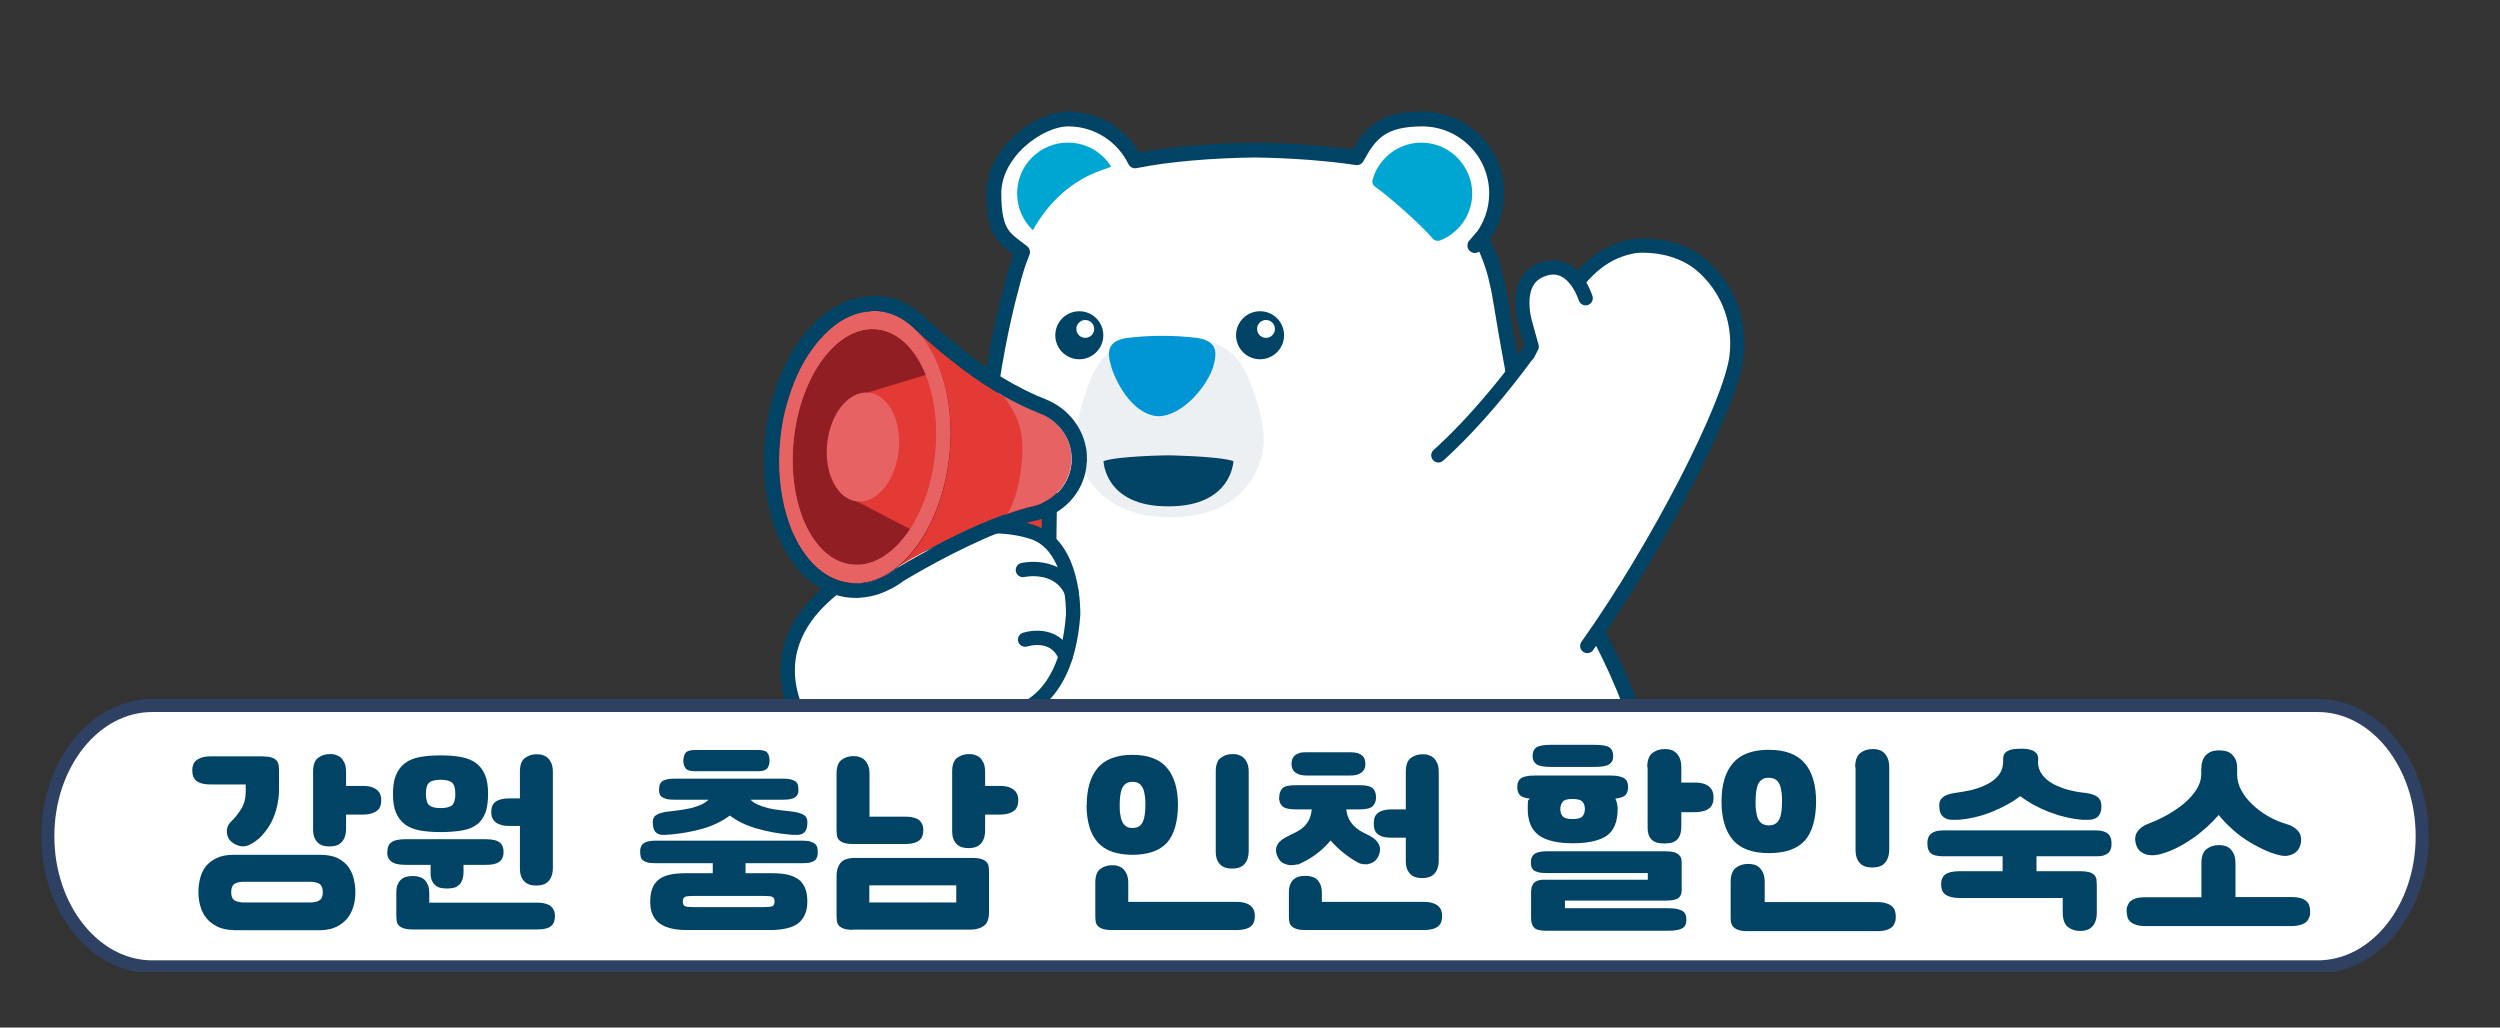
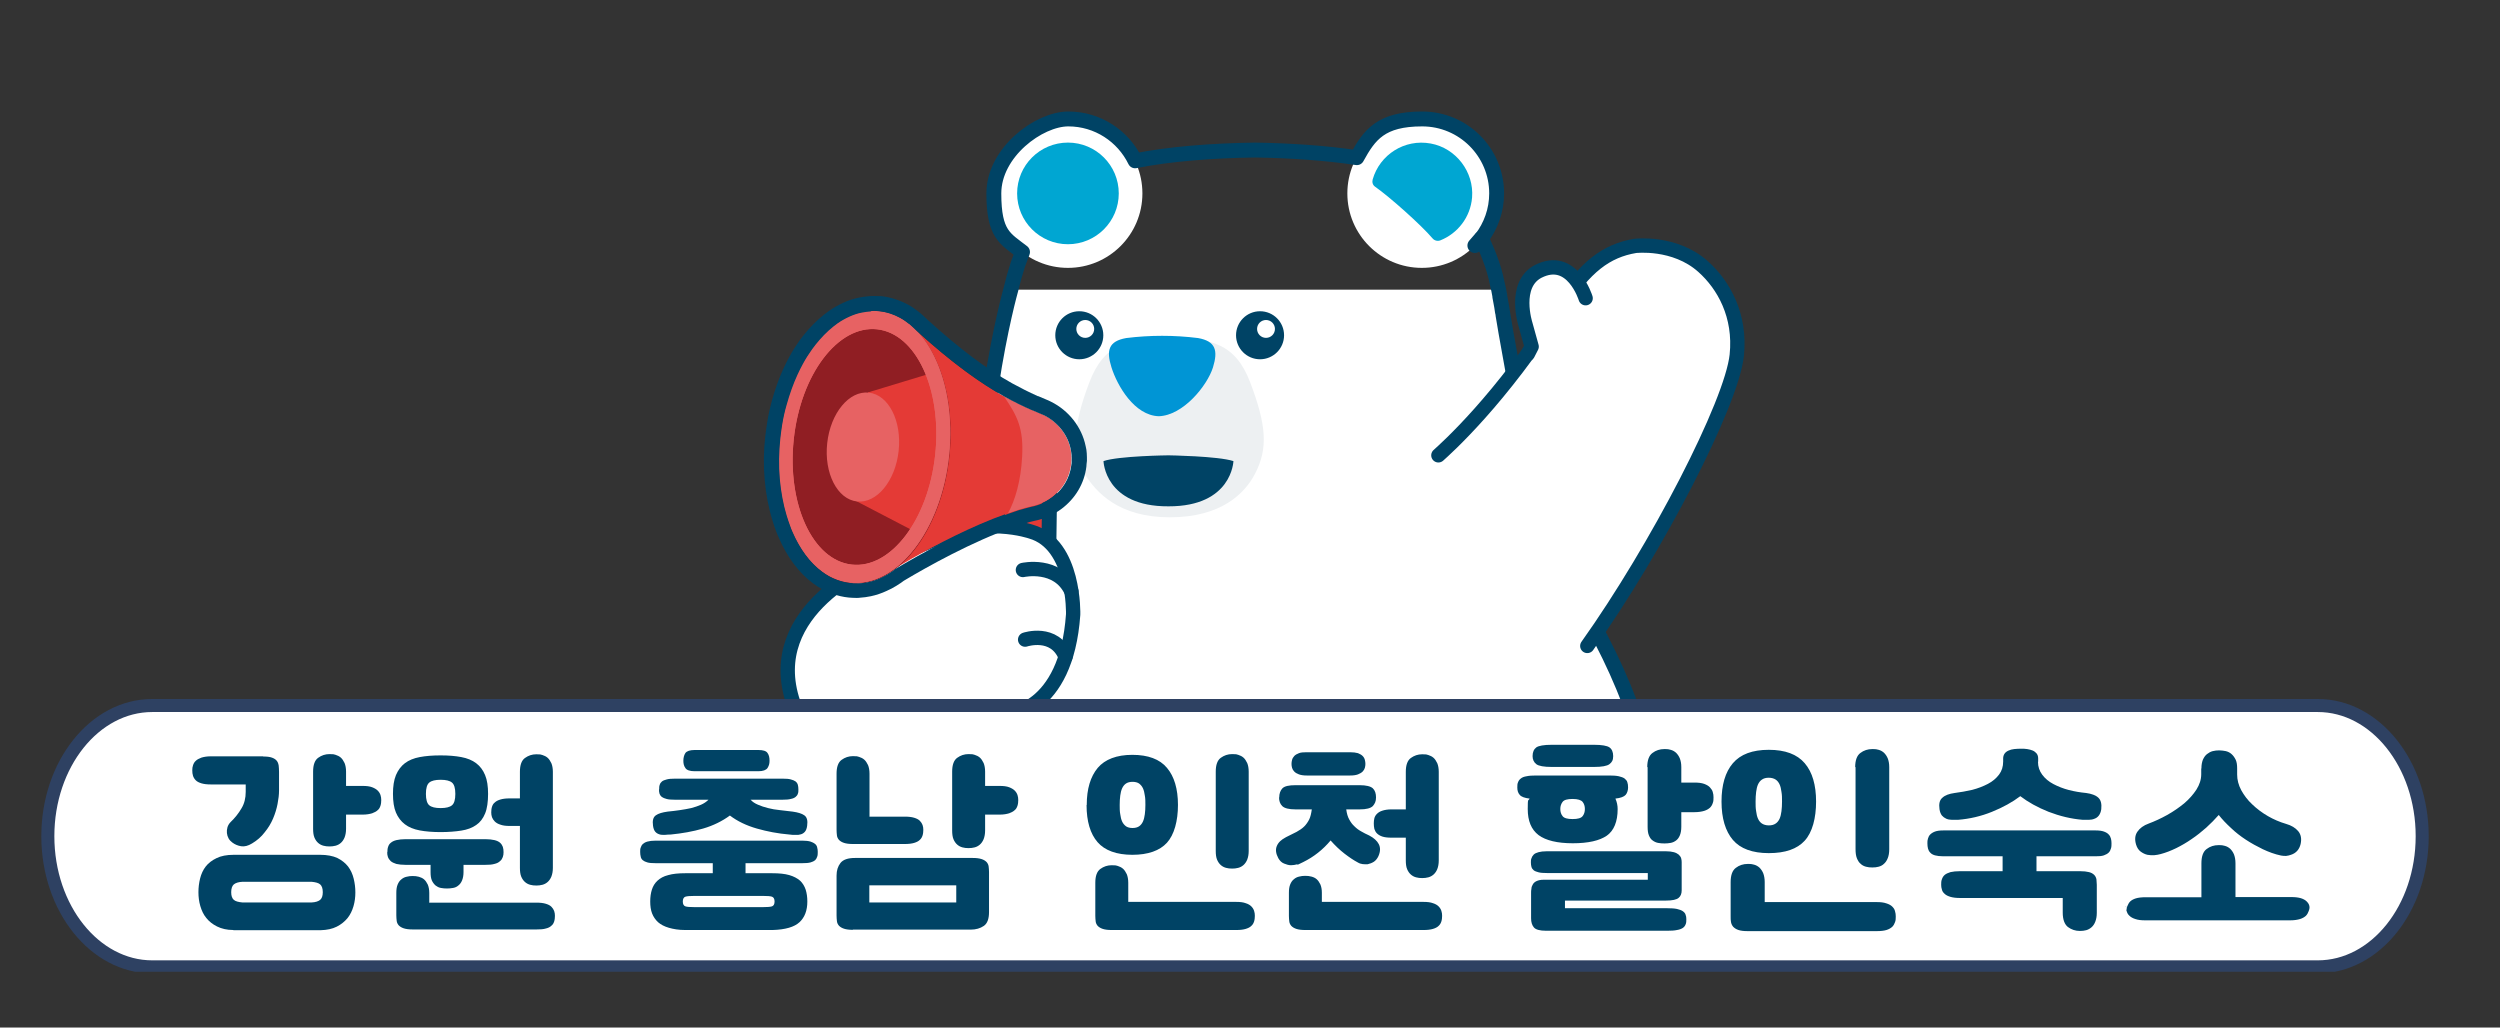
<svg xmlns="http://www.w3.org/2000/svg" data-name=" 레이어 1" height="552" id="_레이어_1" style="" version="1.1" viewBox="0 0 1343 552" width="1343">
  <rect x="0" y="0" width="1343" height="552" fill="#333333" stroke="none" />
  <defs>
    <style>
      .cls-1 {
        fill: #e43a36;
      }

      .cls-1, .cls-2, .cls-3, .cls-4, .cls-5, .cls-6, .cls-7, .cls-8, .cls-9 {
        stroke-width: 0px;
      }

      .cls-2 {
        fill: #00a6d2;
      }

      .cls-3 {
        fill: #e76263;
      }

      .cls-4 {
        fill: #edf0f2;
      }

      .cls-5, .cls-10 {
        fill: none;
      }

      .cls-11 {
        clip-path: url(#clippath-1);
      }

      .cls-12 {
        stroke: #2e4162;
        stroke-miterlimit: 10;
        stroke-width: 7px;
      }

      .cls-12, .cls-13, .cls-14, .cls-7 {
        fill: #fff;
      }

      .cls-13, .cls-14, .cls-10 {
        stroke: #004365;
        stroke-linecap: round;
        stroke-linejoin: round;
      }

      .cls-13, .cls-10 {
        stroke-width: 8px;
      }

      .cls-15 {
        clip-path: url(#clippath);
      }

      .cls-14 {
        stroke-width: 7.7px;
      }

      .cls-6 {
        fill: #901e23;
      }

      .cls-8 {
        fill: #004365;
      }

      .cls-9 {
        fill: #0095d5;
      }
    </style>
    <clipPath id="clippath">
      <rect class="cls-5" height="540" width="1822" x="-808" y="-71" />
    </clipPath>
    <clipPath id="clippath-1">
      <rect class="cls-5" height="492.7" width="1434" x="-101" y="29.3" />
    </clipPath>
  </defs>
  <g class="cls-15">
    <g>
      <circle class="cls-7" cx="573.7" cy="103.9" r="40" />
      <path class="cls-7" d="M804.9,155.6h-262s-25.3,89-13.5,182.6h144.7l152.2-27.1c-4.3-70.1-14.5-113.4-19-142.1-1.4-8.4-2.4-13.4-2.4-13.4Z" />
      <circle class="cls-2" cx="573.7" cy="103.9" r="27.3" />
-       <path class="cls-7" d="M806.6,164.6c-1.5-7.7-2.8-15.4-5.3-22.8-5.6-16.4-14.6-31.9-28.9-42.1-7.1-5-12.7-7.4-23.4-10.8-19-5.3-47.6-7.9-74.9-8.2-27.2.4-55.9,2.9-74.9,8.2-10.7,3.4-16.3,5.8-23.4,10.8-14.3,10.2-23.4,25.7-28.9,42.1-2.5,7.5-4.4,15.1-5.9,22.8l-5.9,27.8h275.6l-4.1-27.8h0Z" />
      <circle class="cls-7" cx="763.8" cy="103.9" r="40" />
      <path class="cls-2" d="M790.8,106.1c1.1-13.7-8.6-26.5-22.2-29-14.1-2.6-27.4,6-31.2,19.3-.4,1.5,0,3,1.3,3.9,7.7,5.4,24.5,20.3,30.9,27.8,1,1.2,2.8,1.6,4.2,1,9.2-3.7,16.1-12.3,17-23Z" />
      <line class="cls-10" x1="795.6" x2="792.3" y1="128.1" y2="131.9" />
      <g>
        <path class="cls-4" d="M671.6,205.4c-8-21.1-21.3-23.7-42.7-23.7h-1c-21.4,0-34.7,2.6-42.7,23.7-8.7,22.9-9.8,37.5-2.6,49.1,6.3,10.1,18.4,23.4,45.8,23.4s40.2-12.6,45.8-23.4c7.1-13.6,6.1-26.2-2.6-49.1Z" />
        <path class="cls-9" d="M643.6,181.6c-6.4-.8-12.9-1.2-19.3-1.2s-12.9.4-19.3,1.2c-9.5,1.7-10.8,6.6-7.9,15.8,3.1,9.8,12.3,25.8,25.4,26.2,13.1-.4,26-16.4,29.1-26.2,2.8-9.1,1.5-14.1-8-15.8Z" />
        <path class="cls-8" d="M627.7,244.6s-26.8.3-34.9,3.1c0,0,.6,24.5,34.9,24.3,34.2.1,34.9-24.3,34.9-24.3-8.2-2.7-34.9-3.1-34.9-3.1h0Z" />
        <g>
          <circle class="cls-8" cx="676.9" cy="180.1" r="12.9" />
          <circle class="cls-7" cx="680.1" cy="176.7" r="4.8" />
        </g>
        <g>
          <circle class="cls-8" cx="579.8" cy="180.1" r="12.9" />
          <circle class="cls-7" cx="583" cy="176.7" r="4.8" />
        </g>
      </g>
      <path class="cls-7" d="M528.1,326.5s-26.4,126.6,37.3,230.2l105.6,33.3,146.2,13.6,15.1-40.3s37.5-33.4,52.8-91.8c4.9-18.8,3.1-39.6,0-58.6-8.1-49-37.2-90.8-61.1-133.4v-.2c0,.1-252.7,2.9-295.7,47.2h-.2,0Z" />
      <g>
        <polygon class="cls-7" points="565.3 556.7 566.7 564.2 565.9 606.8 688.4 606.8 688.4 556.7 565.3 556.7" />
        <path class="cls-7" d="M565.9,598.5s-5.7,5-8.7,13.8c-3.3,9.8-3.3,23.6,10.4,28.6,18.5,7,102.3,7.5,115.4-.9,0,0,8.9-12.4,5.4-41.5h-122.5Z" />
        <path class="cls-13" d="M628.6,645.2c-.6-2-.9-4.1-.9-6.4,0-4.7,1.4-8.9,3.7-12.2" />
        <path class="cls-13" d="M591.5,642.5c-.6-2-.9-4.1-.9-6.4,0-4.7,1.4-8.9,3.7-12.2" />
      </g>
      <g>
        <polygon class="cls-7" points="679.5 560 681.2 567.4 682.4 610 817.2 603.6 822.6 553.2 679.5 560" />
        <path class="cls-7" d="M683.9,606.8s-5.7,5-8.7,13.8c-3.3,9.8-3.3,23.6,10.4,28.6,18.5,7,100.7,7.5,113.8-.9,0,0,15.9-8.7,17.8-44.7l-133.3,3.2h0Z" />
-         <path class="cls-13" d="M734.3,654.4c-.6-2-3.9-10.1,1.9-22.3" />
        <path class="cls-13" d="M697.3,650.8c-.6-2-3.5-11.2,1.9-21.5" />
      </g>
      <path class="cls-10" d="M660,563.3c8.9,2.7,20,2.4,26.7.8l-4.4,42.6s-12.3,6.4-11.9,23.8c0,0-1.9,12.6,15.1,18.5" />
      <path class="cls-10" d="M885,413c-8.1-49-37.2-90.8-61.1-133.4v-.2h0c-4.9-51.9-12.7-86.3-16.5-110.3,0-.6-.2-1.2-.3-1.7l-.4-2.7c-.3-1.8-.7-3.6-1-5.4h0v-.4c-.4-2-.6-3.2-.6-3.2h0c-1-4.7-2-9.3-3.6-13.9-1.6-4.7-3.5-9.2-5.7-13.7,5.1-6.7,8.2-15.1,8.2-24.2,0-22.1-17.9-40-40-40s-28.3,8.4-35.1,20.8c-16.5-2.5-35.9-3.8-54.7-4.1-22.6.3-46.2,2.1-64.4,5.8-6.5-13.3-20.1-22.5-35.9-22.5s-40,17.9-40,40,6,24.2,15.4,31.5c-.8,2.1-1.6,4.2-2.4,6.4-1.5,4.6-2.8,9.2-3.9,13.9h0s-23.2,81.7-14.8,170.9h0s-26.4,126.6,37.3,230.2l1.4,7.5-.7,34.3h-.2s-5.7,5-8.7,13.8c-3.3,9.8-3.3,23.6,10.4,28.6,16.2,6.1,82.4,7.3,107.5,1.9,2.3,2.4,5.6,4.7,10.6,6.4,8,3,27.7,4.8,48.7,5.2h0c27.8.6,57.6-1.3,65.1-6.1,0,0,15.9-8.7,17.8-44.7l15.1-40.3s37.5-33.4,52.8-91.8c4.9-18.9,3-39.6,0-58.6h-.3,0Z" />
      <g>
        <path class="cls-14" d="M772.7,244.6c3.9-3.5,33.5-29.8,65.4-80.2,13.4-21.2,24.9-29.7,40.3-32.3h0s21.2-2.6,36.5,11.1c11.1,9.9,20.3,26.3,18.1,47.6-2.7,25.8-43,103.8-80.3,156.2" />
        <polygon class="cls-7" points="846.5 167.2 832.6 164.4 823 172.6 823.8 195 848.8 187.4 846.5 167.2" />
        <path class="cls-14" d="M851.8,160.2s-7.2-23.7-25.5-14.4c-13.7,7.2-6.8,28.5-6.8,28.5l3.3,11.9-2,3.9" />
      </g>
      <g>
        <g>
          <path class="cls-1" d="M548.5,368.3h0c-7.7-.1-13.8-6.4-13.7-14.1l1.3-93.5,27.8.4-1.3,93.5c0,7.7-6.4,13.8-14.1,13.7Z" />
          <path class="cls-10" d="M548.5,368.3h0c-7.7-.1-13.8-6.4-13.7-14.1l1.3-93.5,27.8.4-1.3,93.5c0,7.7-6.4,13.8-14.1,13.7Z" />
        </g>
        <g>
          <path class="cls-14" d="M576.5,330.1s1.1-37.7-22.6-44.5c0,0-26.1-9.1-53.1,4.8l-30.3,12.2s-61.5,24.3-44.3,75c0,0,18.5,47.6,76.7,29.6l37.8-23.4s32.1-.9,35.8-53.7Z" />
          <path class="cls-14" d="M549.5,306.2s18.6-4.2,26,11.4" />
          <path class="cls-14" d="M550.7,343.6s15.8-5.3,21.7,9.2" />
        </g>
        <g>
          <path class="cls-1" d="M488.3,174l-15.3,136.1s46.4-29.7,80.6-38c11.2-2.1,20.2-11,21.6-22.3,0-.8.2-1.6.2-2.5.5-11-6.5-21-16.7-25.2-17.2-7-37-17.2-70.4-48.1h0Z" />
          <path class="cls-3" d="M575.5,247.4c.5-11-6.5-21-16.7-25.2-6-2.5-12.4-5.3-19.5-9.3,7.3,10.6,10.6,17.3,9.8,32.3-.7,13.4-3.8,23.6-7.6,30.5,4.1-1.4,8.2-2.7,12.1-3.6,11.2-2.1,20.2-11,21.6-22.3.2-.8.3-1.6.3-2.4h0Z" />
          <ellipse class="cls-6" cx="464.7" cy="240.5" rx="73.4" ry="45.6" transform="translate(175.4 676.5) rotate(-83.8)" />
          <path class="cls-1" d="M466.3,210.8l34.6-10.5s17.7,45.2-9.2,85.4l-31.7-16.5,6.3-58.4h0Z" />
          <path class="cls-3" d="M472.3,167.2c-25.1-2.7-48.9,27.8-53.2,68-4.3,40.3,12.4,75.1,37.5,77.8s48.9-27.8,53.2-68c4.3-40.3-12.4-75.1-37.5-77.8ZM457.6,303.3c-21-2.3-34.9-32.4-31.2-67.3,3.7-34.9,23.8-61.4,44.8-59.1,21,2.3,34.9,32.4,31.2,67.3s-23.8,61.4-44.8,59.1Z" />
          <path class="cls-3" d="M472.3,167.2c-25.1-2.7-48.9,27.8-53.2,68-4.3,40.3,12.4,75.1,37.5,77.8s48.9-27.8,53.2-68c4.3-40.3-12.4-75.1-37.5-77.8ZM457.6,303.3c-21-2.3-34.9-32.4-31.2-67.3,3.7-34.9,23.8-61.4,44.8-59.1,21,2.3,34.9,32.4,31.2,67.3s-23.8,61.4-44.8,59.1Z" />
          <ellipse class="cls-3" cx="463.6" cy="240.2" rx="29.4" ry="19.3" transform="translate(174.7 675.1) rotate(-83.8)" />
          <path class="cls-8" d="M469.2,167c1,0,2.1.1,3.1.2,3.9.4,7.6,1.6,11.1,3.5,1.7.9,3.3,2,4.9,3.3h.1c1.4,1.2,2.7,2.4,4,3.7,19.8,17.9,34.6,28.3,47.1,35.3,5.2,2.9,9.9,5.2,14.5,7.2.3.1.5.2.8.3,1.4.6,2.8,1.2,4.2,1.8.6.3,1.3.5,1.9.8,7.3,3.7,12.7,10.4,14.3,18.3.4,2,.6,4,.5,6.1,0,.8,0,1.6-.2,2.5-.9,7.1-4.8,13.2-10.3,17.3-3.3,2.5-7.2,4.2-11.4,5-1.9.5-3.9,1-5.8,1.6h-.2c-2,.7-4,1.4-6.1,2.1-23.1,8-48.4,22.3-60.8,29.7-.5.4-1.1.8-1.6,1.2-1.4,1-2.8,1.9-4.3,2.6-.6.3-1.2.6-1.8.9h0c-2.3,1.1-4.7,1.9-7.2,2.4-1.5.3-3.1.5-4.6.6h-1.6c-1,0-2.1-.1-3.1-.2-2.3-.3-4.6-.8-6.8-1.6-1.5-.5-2.9-1.2-4.3-1.9-1.4-.8-2.7-1.6-4-2.6-6.5-4.8-11.9-12.2-15.9-21.4-.4-.9-.8-1.8-1.1-2.8-.7-1.9-1.4-3.9-2-5.9-.9-3-1.7-6.2-2.3-9.5-.6-3.3-1.1-6.7-1.4-10.2-.6-7-.5-14.4.3-21.9.3-2.5.6-5,1-7.4.6-3.7,1.4-7.2,2.4-10.6,1.6-5.7,3.5-11.1,5.8-16.1.9-2,1.9-3.9,2.9-5.8,1.5-2.8,3.2-5.4,4.9-7.8.6-.8,1.2-1.6,1.8-2.4,3-3.8,6.3-7.2,9.7-9.9.7-.5,1.4-1.1,2.1-1.6,2.1-1.5,4.3-2.7,6.5-3.7s4.5-1.8,6.8-2.2c1.5-.3,3.1-.5,4.6-.6.4-.3,1-.3,1.5-.3M469.2,159c-.7,0-1.3,0-2,.1-2,.1-3.9.4-5.9.8-2.8.6-5.7,1.5-8.4,2.8-2.6,1.2-5.3,2.7-7.8,4.5-.8.6-1.6,1.2-2.4,1.8-3.9,3.1-7.7,6.9-11.1,11.2-.7.9-1.3,1.7-2,2.6-1.9,2.7-3.8,5.6-5.4,8.6-1.1,2-2.2,4.1-3.2,6.3-2.5,5.4-4.6,11.3-6.3,17.4-1,3.7-1.9,7.5-2.5,11.4-.4,2.6-.8,5.3-1.1,7.9-.9,7.9-1,15.8-.3,23.4.3,3.7.8,7.4,1.5,11,.7,3.5,1.5,7,2.5,10.3.7,2.2,1.4,4.4,2.2,6.5.4,1,.8,2.1,1.3,3.1,4.5,10.5,10.9,19.1,18.5,24.7,1.6,1.2,3.3,2.3,5,3.2,1.7,1,3.6,1.8,5.4,2.4,2.8,1,5.7,1.7,8.7,2,1.3.1,2.6.2,4,.2s1.3,0,2-.1c2-.1,3.9-.4,5.9-.8,2.9-.6,5.8-1.6,8.6-2.9.2-.1.4-.2.6-.3.6-.3,1.2-.6,1.9-.9,1.7-.9,3.5-2,5.1-3.1.5-.4,1-.7,1.5-1.1,12.7-7.6,36.9-21.1,58.9-28.8,2-.7,3.9-1.3,5.8-1.9h.2c1.9-.7,3.6-1.1,5.3-1.5,5.2-1,10.2-3.2,14.5-6.4,7.5-5.6,12.3-13.7,13.4-22.7,0-1,.2-2.1.3-3.1,0-2.7,0-5.4-.7-8-2.1-10.2-9.1-19.1-18.6-23.8-.8-.4-1.6-.8-2.4-1.1-1.3-.5-2.6-1.1-4-1.7l-.5-.2h-.2c-4.9-2.2-9.4-4.5-13.8-6.9-13.8-7.7-28.2-18.5-45.4-34.1-1.4-1.4-2.9-2.8-4.4-4-.2-.1-.3-.3-.5-.4-1.9-1.5-3.8-2.8-5.7-3.8-4.5-2.4-9.2-3.9-14.1-4.5-1.8,0-3.1-.1-4.4-.1h0Z" />
        </g>
      </g>
    </g>
  </g>
  <g class="cls-11">
    <path class="cls-12" d="M1245.1,519.4H81.8c-30.9,0-56.1-31.4-56.1-70.2h0c0-38.7,25.1-70.2,56.1-70.2h1163.3c30.9,0,56.1,31.4,56.1,70.2h0c0,38.9-25.2,70.2-56.1,70.2h0Z" />
  </g>
  <path class="cls-8" d="M815.1,423.1c0-1.1,0-2.1.4-2.9.3-.8.8-1.5,1.5-2,.7-.6,1.8-1,3.1-1.2,1.3-.3,3.1-.4,5.2-.4h39.1c2.1,0,3.8.1,5.2.4,1.3.3,2.4.7,3.1,1.2.7.6,1.3,1.2,1.5,2,.3.8.4,1.7.4,2.9s-.4,2.9-1.3,3.9c-.9,1-2.7,1.7-5.5,2,.8,1.8,1.2,3.7,1.2,5.6,0,6.8-2,11.6-5.8,14.3-3.9,2.7-10,4.1-18.3,4.1s-14.5-1.5-18.4-4.4c-3.9-3-5.8-7.6-5.8-14s.3-4,1-5.6c-2.7-.3-4.5-1-5.3-2-.9-1-1.3-2.3-1.3-3.9h0ZM840.7,483.7v4.2h55c2.1,0,3.8.1,5.2.4,1.3.3,2.4.7,3.1,1.2.7.5,1.3,1.1,1.5,1.9.3.7.4,1.5.4,2.4s0,2-.4,2.8c-.3.8-.8,1.4-1.5,1.9-.8.5-1.8.9-3.1,1.1-1.3.3-3.1.4-5.2.4h-65.2c-3.3,0-5.5-.6-6.5-1.8-1-1.2-1.5-2.8-1.5-4.9v-13.6c0-.7,0-1.5.2-2.4,0-.8.4-1.6.8-2.3.4-.7,1.1-1.3,2-1.7.9-.4,2.1-.7,3.7-.7h56v-3.6h-54.2c-1.9,0-3.4-.1-4.5-.4s-2-.6-2.6-1.1-1-1.1-1.2-1.8c-.2-.7-.3-1.5-.3-2.4s0-1.5.3-2.2c.2-.7.6-1.4,1.2-2,.6-.6,1.5-1,2.6-1.3s2.6-.5,4.5-.5h63.8c1.8,0,3.3.2,4.4.5,1.1.3,2,.8,2.6,1.3.6.6,1.1,1.2,1.3,1.9.2.7.3,1.4.3,2.1v15.2c0,1.7-.5,3.1-1.6,4-1.1,1-3.4,1.5-7,1.5h-54.1ZM823.3,406.2c0-2.2.7-3.7,2-4.7,1.3-.9,4.1-1.4,8.3-1.4h22.7c4.2,0,7,.5,8.3,1.4s2,2.5,2,4.7-.7,3.3-2,4.3-4.1,1.5-8.3,1.5h-22.7c-4.2,0-7-.5-8.3-1.5s-2-2.5-2-4.3ZM838.2,434.6c0,1.5.4,2.8,1.2,3.8.8,1.1,2.6,1.6,5.4,1.6s4.6-.5,5.4-1.6c.8-1,1.2-2.3,1.2-3.8s-.4-2.8-1.2-3.8-2.6-1.6-5.4-1.6-4.6.5-5.4,1.6c-.8,1.1-1.2,2.3-1.2,3.8ZM884.9,412.2c0-3.7.9-6.3,2.8-7.7,1.8-1.4,4-2.1,6.4-2.1s2.3.2,3.4.4c1.1.3,2,.8,2.9,1.6.8.8,1.5,1.8,2,3,.5,1.3.8,2.8.8,4.7v8.3h7.1c2.1,0,3.8.2,5.2.7,1.3.5,2.4,1.1,3.1,1.9.7.8,1.3,1.6,1.5,2.5.3.9.4,1.9.4,2.8s0,2.2-.4,3.1c-.3,1-.8,1.8-1.5,2.5-.8.7-1.8,1.3-3.1,1.7-1.3.4-3.1.7-5.2.7h-7.1v7.8c0,2-.3,3.5-.8,4.7s-1.2,2.1-2,2.7-1.8,1.1-2.9,1.3c-1.1.2-2.2.3-3.4.3s-2.3-.1-3.4-.3c-1.1-.2-2.1-.7-2.9-1.3-.9-.6-1.5-1.5-2-2.7s-.7-2.7-.7-4.7v-32h-.2Z" />
  <path class="cls-8" d="M924.8,430.6c0-8.9,2-15.8,6.1-20.6,4.1-4.8,10.5-7.2,19.3-7.2s15.2,2.4,19.3,7.2c4.1,4.8,6.1,11.7,6.1,20.6s-2,16.5-6.1,21-10.5,6.7-19.3,6.7-15.3-2.4-19.3-7.1-6.1-11.6-6.1-20.6ZM947.9,484.6h60.3c2.1,0,3.8.2,5.2.7,1.3.4,2.4,1,3.1,1.7.7.7,1.3,1.5,1.5,2.5.3.9.4,1.9.4,2.8s0,2.2-.4,3.1c-.3.9-.8,1.8-1.5,2.5-.8.7-1.8,1.3-3.1,1.7-1.3.4-3.1.6-5.2.6h-69.4c-2.1,0-3.7-.2-4.9-.6s-2.1-1-2.8-1.7c-.6-.7-1-1.5-1.2-2.5-.2-.9-.2-2-.2-3.1v-18.4c0-3.7.9-6.3,2.8-7.7,1.8-1.4,4-2.1,6.4-2.1s2.3.2,3.4.4c1.1.3,2,.8,2.9,1.6.8.8,1.5,1.8,2,3,.5,1.3.8,2.9.8,4.7v10.8h0ZM943.1,430.6c0,1.9,0,3.6.3,5.2.2,1.6.5,2.9,1,4s1.2,2,2.1,2.6c.9.6,2.2,1,3.7,1s2.7-.3,3.7-1c.9-.6,1.6-1.5,2.1-2.6s.8-2.5,1-4c.2-1.6.3-3.3.3-5.2s0-3.6-.3-5.2c-.2-1.6-.5-2.9-1-4s-1.2-2-2.1-2.6c-.9-.6-2.2-1-3.7-1s-2.7.3-3.7,1c-.9.6-1.6,1.5-2.1,2.6s-.8,2.5-1,4c-.2,1.6-.3,3.3-.3,5.2ZM996.6,412.2c0-3.7.9-6.3,2.8-7.7,1.8-1.4,4-2.1,6.4-2.1s2.3.2,3.4.4c1.1.3,2,.8,2.9,1.6.8.8,1.5,1.8,2,3,.5,1.3.8,2.8.8,4.7v44.1c0,2-.3,3.6-.8,4.8-.5,1.3-1.2,2.3-2,3-.8.8-1.8,1.3-2.9,1.6-1.1.3-2.2.4-3.4.4s-2.3-.1-3.4-.4c-1.1-.3-2.1-.8-2.9-1.6-.9-.7-1.5-1.8-2-3-.5-1.3-.7-2.9-.7-4.8v-44.1h-.2Z" />
  <path class="cls-8" d="M1108.2,482.4h-55.2c-2.1,0-3.8-.2-5.2-.6-1.3-.4-2.4-.9-3.1-1.6-.8-.7-1.3-1.4-1.5-2.3-.3-.9-.4-1.7-.4-2.6s0-2.1.4-3c.3-.9.8-1.7,1.5-2.3.7-.6,1.8-1.1,3.1-1.5,1.3-.3,3.1-.5,5.2-.5h22.8v-8h-31.8c-1.9,0-3.4-.2-4.5-.5s-2-.8-2.6-1.5c-.6-.6-1-1.4-1.2-2.2-.2-.8-.3-1.8-.3-2.8s0-1.6.3-2.5c.2-.8.6-1.6,1.2-2.2.6-.6,1.5-1.2,2.6-1.6s2.6-.6,4.5-.6h81.7c1.9,0,3.4.2,4.5.6s2,.9,2.6,1.6c.6.6,1,1.4,1.2,2.2.2.8.3,1.6.3,2.5s0,2-.3,2.8c-.2.8-.6,1.6-1.2,2.2s-1.5,1.1-2.6,1.5-2.6.5-4.5.5h-31.7v8h23.3c2.1,0,3.7.2,4.9.5,1.2.3,2.1.8,2.8,1.5.6.6,1,1.4,1.2,2.3,0,.9.2,1.9.2,3v15.1c0,1.9-.3,3.4-.8,4.7-.5,1.3-1.2,2.3-2,3s-1.8,1.3-2.9,1.6c-1.1.3-2.2.4-3.4.4-2.4,0-4.5-.7-6.4-2.1-1.8-1.4-2.8-4-2.8-7.7v-8h.1ZM1094.8,409.2c0,2.7.8,5,2.3,7s3.5,3.7,6,5,5.2,2.4,8.3,3.2c3.1.8,6.2,1.3,9.3,1.6,2.9.4,5.1,1.2,6.5,2.5s1.9,3.3,1.6,6.2c-.2,1.5-.7,2.6-1.3,3.4-.6.8-1.4,1.4-2.3,1.7-.9.4-1.9.6-3,.6h-3.4c-6.2-.5-12.3-2-18.3-4.3-6-2.4-11-5.2-15.2-8.4-4.2,3.2-9.3,6-15.2,8.4-5.9,2.4-12,3.8-18.2,4.3h-3.4c-1.1,0-2.1-.2-3-.6s-1.7-1-2.3-1.7c-.6-.8-1.1-1.9-1.3-3.4-.4-2.8,0-4.9,1.6-6.2,1.4-1.3,3.6-2.1,6.5-2.5,3.2-.4,6.4-1,9.5-1.7,3.1-.8,5.9-1.9,8.4-3.2,2.5-1.3,4.5-3,6-5s2.2-4.3,2.2-7v-1.7c0-1,.3-1.9.8-2.6s1.2-1.2,2.1-1.6,1.9-.7,3-.8c1.1-.1,2.3-.2,3.5-.2s2.4,0,3.5.2,2.1.4,3,.8,1.6,1,2.1,1.6c.5.7.8,1.5.8,2.6v1.8h0Z" />
-   <path class="cls-8" d="M1142.4,489.9c0-1.1,0-2.2.4-3.1s.8-1.8,1.5-2.5,1.8-1.3,3.1-1.7c1.3-.4,3.1-.6,5.2-.6h30v-18.2c0-3.7.9-6.3,2.8-7.7,1.8-1.4,4-2.1,6.4-2.1s2.3.2,3.4.4c1.1.3,2,.8,2.9,1.6.8.8,1.5,1.8,2,3,.5,1.3.8,2.9.8,4.7v18.2h29.9c2.1,0,3.8.2,5.2.6,1.3.4,2.4,1,3.1,1.7s1.3,1.5,1.5,2.5c.3.9.4,2,.4,3.1s0,1.8-.4,2.8c-.3.9-.8,1.8-1.5,2.5-.8.7-1.8,1.3-3.1,1.7-1.3.4-3.1.7-5.2.7h-78.1c-2.1,0-3.8-.2-5.2-.7-1.3-.4-2.4-1-3.1-1.7-.8-.7-1.3-1.5-1.5-2.5-.3-.9-.4-1.9-.4-2.8h-.1ZM1182.6,412.8c0-1.9.3-3.4.8-4.7.6-1.3,1.3-2.3,2.2-3,.9-.7,1.9-1.3,3.1-1.6,1.2-.3,2.3-.4,3.5-.4s2.4.2,3.5.4c1.2.3,2.2.8,3.1,1.6.9.8,1.6,1.8,2.2,3,.6,1.3.8,2.8.8,4.7v3.3c0,2.8.7,5.6,2.2,8.4,1.5,2.7,3.4,5.3,5.9,7.6,2.5,2.4,5.3,4.5,8.4,6.3s6.4,3.2,9.8,4.2c2.8.8,5,2.1,6.5,3.9s1.9,4.1,1.3,6.9c-.7,2.9-2.4,4.9-5.2,5.8-.8.3-1.7.5-2.6.6-.9,0-1.8,0-2.7-.2-3.4-.7-6.6-1.9-9.8-3.4-3.1-1.5-6.2-3.2-9.1-5.1s-5.6-4-8-6.3c-2.5-2.3-4.7-4.6-6.6-7-2,2.3-4.3,4.6-6.7,6.8-2.5,2.2-5.1,4.3-7.8,6.1-2.7,1.9-5.5,3.5-8.3,4.9-2.9,1.4-5.7,2.5-8.4,3.2-1.1.3-2.2.5-3.4.6-1.2.1-2.5,0-3.7-.2-1.3-.3-2.5-.9-3.6-1.7-1.1-.8-2-2.1-2.5-3.8-.8-2.7-.6-5,.7-6.9,1.3-1.9,3.3-3.4,6.1-4.4,3.2-1.2,6.5-2.7,9.9-4.6s6.4-4,9.1-6.2c2.7-2.3,4.9-4.8,6.6-7.4,1.7-2.7,2.6-5.4,2.6-8.3v-3h0Z" />
+   <path class="cls-8" d="M1142.4,489.9c0-1.1,0-2.2.4-3.1s.8-1.8,1.5-2.5,1.8-1.3,3.1-1.7c1.3-.4,3.1-.6,5.2-.6h30v-18.2c0-3.7.9-6.3,2.8-7.7,1.8-1.4,4-2.1,6.4-2.1s2.3.2,3.4.4c1.1.3,2,.8,2.9,1.6.8.8,1.5,1.8,2,3,.5,1.3.8,2.9.8,4.7v18.2h29.9c2.1,0,3.8.2,5.2.6,1.3.4,2.4,1,3.1,1.7s1.3,1.5,1.5,2.5s0,1.8-.4,2.8c-.3.9-.8,1.8-1.5,2.5-.8.7-1.8,1.3-3.1,1.7-1.3.4-3.1.7-5.2.7h-78.1c-2.1,0-3.8-.2-5.2-.7-1.3-.4-2.4-1-3.1-1.7-.8-.7-1.3-1.5-1.5-2.5-.3-.9-.4-1.9-.4-2.8h-.1ZM1182.6,412.8c0-1.9.3-3.4.8-4.7.6-1.3,1.3-2.3,2.2-3,.9-.7,1.9-1.3,3.1-1.6,1.2-.3,2.3-.4,3.5-.4s2.4.2,3.5.4c1.2.3,2.2.8,3.1,1.6.9.8,1.6,1.8,2.2,3,.6,1.3.8,2.8.8,4.7v3.3c0,2.8.7,5.6,2.2,8.4,1.5,2.7,3.4,5.3,5.9,7.6,2.5,2.4,5.3,4.5,8.4,6.3s6.4,3.2,9.8,4.2c2.8.8,5,2.1,6.5,3.9s1.9,4.1,1.3,6.9c-.7,2.9-2.4,4.9-5.2,5.8-.8.3-1.7.5-2.6.6-.9,0-1.8,0-2.7-.2-3.4-.7-6.6-1.9-9.8-3.4-3.1-1.5-6.2-3.2-9.1-5.1s-5.6-4-8-6.3c-2.5-2.3-4.7-4.6-6.6-7-2,2.3-4.3,4.6-6.7,6.8-2.5,2.2-5.1,4.3-7.8,6.1-2.7,1.9-5.5,3.5-8.3,4.9-2.9,1.4-5.7,2.5-8.4,3.2-1.1.3-2.2.5-3.4.6-1.2.1-2.5,0-3.7-.2-1.3-.3-2.5-.9-3.6-1.7-1.1-.8-2-2.1-2.5-3.8-.8-2.7-.6-5,.7-6.9,1.3-1.9,3.3-3.4,6.1-4.4,3.2-1.2,6.5-2.7,9.9-4.6s6.4-4,9.1-6.2c2.7-2.3,4.9-4.8,6.6-7.4,1.7-2.7,2.6-5.4,2.6-8.3v-3h0Z" />
  <g>
    <path class="cls-8" d="M141.5,406.4c2,0,3.5.2,4.6.6,1.1.4,1.9.9,2.5,1.6.6.7.9,1.5,1.1,2.6.1,1,.2,2.2.2,3.5v10c0,2.2-.3,4.6-.8,7.2-.5,2.6-1.3,5.2-2.4,7.8-1.1,2.6-2.6,5.1-4.5,7.4-1.8,2.4-4.1,4.4-6.8,6-2.1,1.3-4.1,1.8-5.9,1.5-1.8-.3-3.4-1-4.7-2-.8-.6-1.5-1.3-2-2.2-.5-.9-.8-1.9-.9-2.9-.1-1,0-2,.3-3.1.3-1,.9-2,1.7-2.8,2.3-2.2,4.3-4.7,5.8-7.3,1.6-2.6,2.3-5.6,2.3-8.9v-4h-18.8c-2,0-3.7-.2-5-.6-1.3-.4-2.3-.9-3-1.6-.7-.7-1.2-1.5-1.5-2.4-.3-.9-.4-1.9-.4-3s.1-1.8.4-2.7c.3-.9.7-1.7,1.5-2.4.7-.7,1.7-1.2,3-1.7,1.3-.4,3-.7,5-.7h28.1ZM125.3,499.6c-3.4,0-6.3-.7-8.7-1.9s-4.3-2.7-5.8-4.6c-1.5-1.8-2.5-4-3.2-6.4s-1-4.9-1-7.4.3-5,.9-7.4c.6-2.4,1.6-4.6,3-6.4,1.4-1.8,3.3-3.3,5.8-4.5,2.4-1.2,5.5-1.8,9.2-1.8h46.5c3.7,0,6.8.6,9.2,1.7,2.4,1.2,4.3,2.7,5.8,4.6,1.4,1.9,2.4,4,3,6.5.6,2.4.9,4.9.9,7.4s-.3,5-1,7.4-1.7,4.5-3.2,6.4c-1.5,1.8-3.4,3.4-5.8,4.6-2.4,1.2-5.2,1.8-8.6,1.9h-46.9ZM167.4,484.8c2.1-.1,3.6-.6,4.6-1.4.9-.8,1.4-2.1,1.4-4.1s-.5-3.4-1.4-4.2c-.9-.8-2.5-1.2-4.6-1.4h-37.2c-2.1.1-3.6.6-4.6,1.4-.9.8-1.4,2.2-1.4,4.2s.5,3.3,1.4,4.1c.9.8,2.5,1.2,4.6,1.4h37.2ZM168.2,414.5c0-3.6.9-6.1,2.7-7.4,1.8-1.3,3.8-2,6.1-2s2.3.1,3.3.4c1,.3,2,.8,2.8,1.5.8.7,1.4,1.7,2,2.9.5,1.2.8,2.8.8,4.6v7.7h9c2,0,3.7.2,5,.7,1.3.5,2.3,1.1,3,1.8.7.7,1.2,1.5,1.5,2.4.3.9.4,1.8.4,2.7s-.1,2.1-.4,3c-.3.9-.7,1.8-1.5,2.4-.7.7-1.7,1.2-3,1.7-1.3.4-3,.7-5,.7h-9v7.6c0,1.9-.3,3.4-.8,4.7-.5,1.2-1.2,2.2-2,2.9-.8.7-1.7,1.2-2.8,1.5-1.1.3-2.2.4-3.3.4s-2.3-.1-3.3-.4c-1.1-.3-2-.8-2.8-1.5-.8-.7-1.5-1.7-2-2.9-.5-1.2-.7-2.8-.7-4.7v-30.8Z" />
    <path class="cls-8" d="M208.1,457.8c0-1.1.1-2.1.4-2.9.3-.9.7-1.6,1.5-2.2.7-.6,1.7-1.1,3-1.4,1.3-.3,3-.5,5-.5h42.6c2,0,3.7.2,5,.5,1.3.3,2.3.8,3,1.4.7.6,1.2,1.4,1.5,2.2.3.9.4,1.8.4,2.9s-.1,1.7-.4,2.6c-.3.8-.7,1.6-1.5,2.2-.7.7-1.7,1.2-3,1.5-1.3.4-3,.5-5,.5h-11.6v3.9c0,1.8-.3,3.3-.8,4.5-.5,1.2-1.2,2.1-2,2.7-.8.7-1.7,1.1-2.8,1.3-1.1.2-2.2.3-3.3.3s-2.3-.1-3.3-.3c-1.1-.2-2-.7-2.8-1.3-.8-.7-1.5-1.6-2-2.7-.5-1.2-.7-2.6-.7-4.5v-3.9h-13.4c-2,0-3.7-.2-5-.5-1.3-.4-2.3-.9-3-1.5-.7-.7-1.2-1.4-1.5-2.2-.3-.8-.4-1.7-.4-2.6ZM211.1,426.5c0-4.1.5-7.4,1.6-10.1,1.1-2.6,2.7-4.8,4.8-6.4,2.1-1.6,4.8-2.7,8-3.3,3.2-.6,6.9-.9,11.2-.9s7.9.3,11.1.9c3.2.6,5.9,1.7,8,3.3,2.1,1.6,3.7,3.7,4.8,6.4,1.1,2.6,1.6,6,1.6,10.1s-.5,7.9-1.6,10.5c-1.1,2.7-2.7,4.8-4.8,6.2-2.1,1.5-4.8,2.5-8,3-3.2.5-6.9.8-11.1.8s-8-.3-11.2-.9c-3.2-.6-5.9-1.7-8-3.3-2.1-1.6-3.7-3.7-4.8-6.3-1.1-2.6-1.6-6-1.6-10.1ZM230.5,484.9h57.7c2,0,3.7.2,5,.6,1.3.4,2.3.9,3,1.6.7.7,1.2,1.5,1.5,2.3.3.9.4,1.7.4,2.6s-.1,2.1-.4,3c-.3.9-.7,1.7-1.5,2.3-.7.7-1.7,1.2-3,1.5-1.3.4-3,.5-5,.5h-66.5c-2,0-3.6-.2-4.8-.6-1.2-.4-2-.9-2.7-1.6-.6-.7-1-1.5-1.1-2.4-.1-.9-.2-1.9-.2-3v-12c0-1.8.2-3.3.7-4.5.5-1.2,1.1-2.1,2-2.8.8-.7,1.8-1.2,2.8-1.4,1-.3,2.2-.4,3.3-.4s2.3.1,3.3.4c1,.3,2,.7,2.8,1.4.8.7,1.4,1.6,2,2.8.5,1.2.8,2.7.8,4.5v5ZM228.8,426.5c0,3,.6,5.1,1.8,6.1,1.2,1,3.2,1.5,6.1,1.5s4.9-.5,6.1-1.5c1.2-1,1.8-3,1.8-6.1s-.6-5.1-1.8-6.1c-1.2-1-3.2-1.5-6.1-1.5s-4.9.5-6.1,1.5c-1.2,1-1.8,3-1.8,6.1ZM279.3,443.7h-5.5c-2,0-3.7-.2-5-.7-1.3-.4-2.3-1-3-1.7-.7-.7-1.2-1.5-1.5-2.3-.3-.9-.4-1.7-.4-2.6s.1-2.1.4-3c.3-.9.7-1.7,1.5-2.3.7-.7,1.7-1.2,3-1.6,1.3-.4,3-.6,5-.6h5.5v-14.3c0-3.6.9-6.1,2.7-7.4,1.8-1.3,3.8-2,6.1-2s2.3.1,3.3.4c1,.3,2,.8,2.8,1.5.8.7,1.4,1.7,2,2.9.5,1.2.8,2.8.8,4.6v51.6c0,1.9-.3,3.4-.8,4.7-.5,1.2-1.2,2.2-2,2.9-.8.7-1.7,1.2-2.8,1.5-1.1.3-2.2.4-3.3.4s-2.3-.1-3.3-.4c-1.1-.3-2-.8-2.8-1.5-.8-.7-1.5-1.7-2-2.9-.5-1.2-.7-2.8-.7-4.7v-22.5Z" />
    <path class="cls-8" d="M368,499.6c-3.4,0-6.3-.5-8.7-1.2-2.4-.7-4.3-1.7-5.8-3-1.4-1.3-2.5-2.9-3.2-4.7-.7-1.8-1-4-1-6.4s.3-4.5.9-6.4c.6-1.9,1.6-3.5,3-4.8,1.4-1.3,3.3-2.4,5.8-3,2.4-.7,5.5-1,9.2-1h14.7v-5.4h-30.8c-1.8,0-3.3-.1-4.3-.4-1.1-.3-1.9-.7-2.5-1.2-.6-.5-1-1.2-1.1-1.9-.2-.7-.3-1.6-.3-2.6s0-1.6.3-2.3c.2-.7.6-1.4,1.1-1.9.6-.5,1.4-1,2.5-1.3s2.5-.5,4.3-.5h79c1.8,0,3.3.2,4.3.5s1.9.8,2.5,1.3c.6.5,1,1.2,1.1,1.9.2.7.3,1.5.3,2.3s0,1.9-.3,2.6c-.2.7-.6,1.4-1.1,1.9-.6.5-1.4.9-2.5,1.2-1.1.3-2.5.4-4.3.4h-30.6v5.4h14.3c3.7,0,6.8.3,9.2,1,2.4.7,4.3,1.7,5.8,3,1.4,1.3,2.4,3,3,4.8.6,1.9.9,4,.9,6.4,0,4.8-1.4,8.5-4.2,11.1-2.8,2.6-7.6,4-14.4,4.2h-47ZM354.1,424.1c0-.9,0-1.8.3-2.5.2-.7.6-1.3,1.2-1.8.6-.5,1.5-.8,2.6-1.1,1.1-.3,2.5-.4,4.2-.4h58.2c1.7,0,3.2.1,4.2.4,1.1.3,1.9.6,2.6,1.1.6.5,1,1.1,1.2,1.8.2.7.3,1.6.3,2.5s0,1.6-.3,2.3c-.2.7-.6,1.2-1.2,1.7-.6.5-1.5.9-2.6,1.1-1.1.3-2.5.4-4.2.4h-17.4c1,1.1,2.3,2,4,2.7,1.6.7,3.4,1.3,5.4,1.8,2,.5,4.1.9,6.4,1.1,2.2.3,4.5.5,6.8.8,2.8.4,4.9,1,6.3,2,1.4,1,1.9,2.8,1.5,5.6-.2,1.5-.6,2.5-1.2,3.2-.6.7-1.4,1.2-2.2,1.4-.9.3-1.8.4-2.9.3-1.1,0-2.2,0-3.3-.2-6-.5-11.8-1.6-17.4-3.2-5.6-1.6-10.4-3.9-14.5-7-4.1,3-8.9,5.4-14.4,7-5.5,1.6-11.3,2.6-17.3,3.2-1.1,0-2.2.1-3.3.2-1.1,0-2.1,0-2.9-.3-.9-.3-1.6-.7-2.2-1.4-.6-.7-1-1.8-1.2-3.2-.4-2.8.1-4.6,1.5-5.6,1.4-1,3.5-1.6,6.3-2,2.2-.2,4.5-.5,6.6-.8,2.2-.3,4.2-.7,6.1-1.1,1.9-.5,3.7-1.1,5.3-1.8,1.6-.7,2.9-1.6,4-2.7h-18.3c-1.7,0-3.2-.1-4.2-.4-1.1-.3-1.9-.6-2.6-1.1-.6-.5-1-1.1-1.2-1.7-.2-.7-.3-1.4-.3-2.3ZM410.1,487.3c2.1,0,3.6-.1,4.6-.4.9-.3,1.4-1.2,1.4-2.6s-.5-2.3-1.4-2.6c-.9-.3-2.5-.4-4.6-.4h-37.3c-2.1,0-3.6.1-4.6.4-.9.3-1.4,1.2-1.4,2.6s.5,2.3,1.4,2.6c.9.3,2.5.4,4.6.4h37.3ZM367.1,408.7c0-1.7.4-3.1,1.1-4.2.8-1,2.4-1.6,4.9-1.6h34.3c2.5,0,4.2.5,4.9,1.6.8,1.1,1.1,2.4,1.1,4.2s-.4,2.7-1.1,3.9c-.8,1.1-2.4,1.7-4.9,1.7h-34.3c-2.5,0-4.2-.6-4.9-1.7-.8-1.1-1.1-2.4-1.1-3.9Z" />
    <path class="cls-8" d="M467,438.7h19.1c2,0,3.7.2,5,.6,1.3.4,2.3.9,3,1.6.7.7,1.2,1.5,1.5,2.3.3.9.4,1.7.4,2.6s-.1,2.1-.4,3c-.3.9-.7,1.7-1.5,2.4-.7.7-1.7,1.2-3,1.6-1.3.4-3,.6-5,.6h-27.9c-2,0-3.6-.2-4.8-.6-1.2-.4-2-.9-2.7-1.6-.6-.7-1-1.5-1.1-2.4-.1-.9-.2-1.9-.2-3v-30.2c0-3.6.9-6.1,2.7-7.4,1.8-1.3,3.8-2,6.1-2s2.3.1,3.3.4c1,.3,2,.8,2.8,1.5.8.7,1.4,1.7,2,2.9.5,1.2.8,2.8.8,4.6v23ZM458.2,499.5c-2,0-3.6-.2-4.8-.6-1.2-.4-2-.9-2.7-1.6-.6-.7-1-1.5-1.1-2.4-.1-.9-.2-1.9-.2-3v-21.5c0-2.8.7-5,2.1-6.8,1.4-1.8,4-2.7,7.8-2.7h63.2c2,0,3.6.2,4.8.6,1.2.4,2,.9,2.7,1.6.6.7,1,1.5,1.1,2.4.1.9.2,1.9.2,3v21.5c0,3.6-.9,6.1-2.8,7.4-1.9,1.3-4.2,2-7.1,2h-63.2ZM467,475.6v9.2h46.7v-9.2h-46.7ZM511.5,414.5c0-3.6.9-6.1,2.7-7.4,1.8-1.3,3.8-2,6.1-2s2.3.1,3.3.4c1,.3,2,.8,2.8,1.5.8.7,1.4,1.7,2,2.9.5,1.2.8,2.8.8,4.6v7.7h7.9c2,0,3.7.2,5,.7,1.3.5,2.3,1.1,3,1.8.7.7,1.2,1.5,1.5,2.4.3.9.4,1.8.4,2.7s-.1,2.1-.4,3c-.3.9-.7,1.8-1.5,2.4-.7.7-1.7,1.2-3,1.7-1.3.4-3,.7-5,.7h-7.9v8.5c0,1.9-.3,3.4-.8,4.7-.5,1.2-1.2,2.2-2,2.9-.8.7-1.7,1.2-2.8,1.5-1.1.3-2.2.4-3.3.4s-2.3-.1-3.3-.4c-1.1-.3-2-.8-2.8-1.5-.8-.7-1.5-1.7-2-2.9-.5-1.2-.7-2.8-.7-4.7v-31.6Z" />
    <path class="cls-8" d="M583.8,432.4c0-8.6,2-15.2,5.9-19.9,3.9-4.6,10.2-7,18.6-7s14.7,2.3,18.6,7c3.9,4.6,5.9,11.3,5.9,19.9s-2,16-5.9,20.3c-3.9,4.3-10.2,6.5-18.6,6.5s-14.8-2.3-18.7-6.8-5.9-11.2-5.9-19.9ZM606,484.5h58.2c2,0,3.7.2,5,.7,1.3.4,2.3,1,3,1.7.7.7,1.2,1.5,1.5,2.4.3.9.4,1.8.4,2.7s-.1,2.1-.4,3c-.3.9-.7,1.7-1.5,2.4-.7.7-1.7,1.2-3,1.6-1.3.4-3,.6-5,.6h-67c-2,0-3.6-.2-4.8-.6-1.2-.4-2-.9-2.7-1.6-.6-.7-1-1.5-1.1-2.4-.1-.9-.2-1.9-.2-3v-17.8c0-3.6.9-6.1,2.7-7.4,1.8-1.3,3.8-2,6.1-2s2.3.1,3.3.4c1,.3,2,.8,2.8,1.5.8.7,1.4,1.7,2,2.9.5,1.2.8,2.8.8,4.6v10.4ZM601.5,432.4c0,1.8,0,3.5.3,5,.2,1.5.5,2.8,1,3.9.5,1.1,1.2,1.9,2.1,2.6.9.6,2.1.9,3.5.9s2.6-.3,3.5-.9c.9-.6,1.6-1.5,2.1-2.6.5-1.1.8-2.4,1-3.9.2-1.5.3-3.2.3-5s0-3.5-.3-5c-.2-1.5-.5-2.8-1-3.9-.5-1.1-1.2-1.9-2.1-2.6-.9-.6-2.1-.9-3.5-.9s-2.6.3-3.5.9c-.9.6-1.6,1.5-2.1,2.6-.5,1.1-.8,2.4-1,3.9-.2,1.5-.3,3.2-.3,5ZM653.1,414.5c0-3.6.9-6.1,2.7-7.4,1.8-1.3,3.8-2,6.1-2s2.3.1,3.3.4c1,.3,2,.8,2.8,1.5.8.7,1.4,1.7,2,2.9.5,1.2.8,2.8.8,4.6v42.6c0,1.9-.3,3.4-.8,4.7-.5,1.2-1.2,2.2-2,2.9-.8.7-1.7,1.2-2.8,1.5-1.1.3-2.2.4-3.3.4s-2.3-.1-3.3-.4c-1.1-.3-2-.8-2.8-1.5-.8-.7-1.5-1.7-2-2.9-.5-1.2-.7-2.8-.7-4.7v-42.6Z" />
    <path class="cls-8" d="M687.2,428.4c0-2.1.6-3.7,1.7-4.9,1.2-1.2,3.5-1.7,7.1-1.7h34.4c3.5,0,5.9.6,7.1,1.7,1.2,1.2,1.7,2.8,1.7,4.9s-.6,3.3-1.7,4.6c-1.2,1.2-3.5,1.8-7.1,1.8h-7.2c.3,2.2.8,4,1.6,5.4.8,1.5,1.7,2.7,2.8,3.7,1.1,1.1,2.3,2,3.6,2.7,1.3.8,2.8,1.5,4.3,2.2,2.5,1.3,4.3,2.9,5.2,4.7.9,1.8.9,3.9-.2,6.4-.6,1.3-1.4,2.3-2.4,3-1.1.7-2.2,1.1-3.5,1.4-.8,0-1.6,0-2.6-.1-.9-.1-1.8-.4-2.6-.9-2.1-1.1-4.5-2.7-7.1-4.7s-5.1-4.4-7.5-7.1c-4.1,4.9-9,8.8-14.7,11.6s-2.1.9-3.2,1.2c-1.1.3-2.3.5-3.4.5-1.2,0-2.5-.4-3.7-.9-1.3-.5-2.3-1.5-3.1-2.9-1.3-2.4-1.6-4.6-.8-6.5.8-2,2.5-3.5,5-4.8,2.1-1,4-2,5.6-2.8,1.6-.9,3-1.8,4.1-2.9,1.1-1.1,2-2.4,2.7-3.8.7-1.4,1.1-3.3,1.4-5.4h-8.8c-3.5,0-5.9-.6-7.1-1.8-1.2-1.2-1.7-2.8-1.7-4.6ZM710,484.5h54.8c2,0,3.7.2,5,.7,1.3.4,2.3,1,3,1.7.7.7,1.2,1.5,1.5,2.4.3.9.4,1.8.4,2.7s-.1,2.1-.4,3c-.3.9-.7,1.7-1.5,2.4-.7.7-1.7,1.2-3,1.6-1.3.4-3,.6-5,.6h-63.6c-2,0-3.6-.2-4.8-.6-1.2-.4-2-.9-2.7-1.6-.6-.7-1-1.5-1.1-2.4-.1-.9-.2-1.9-.2-3v-12.4c0-1.8.2-3.3.7-4.5.5-1.2,1.1-2.1,2-2.8.8-.7,1.8-1.2,2.8-1.4,1-.3,2.2-.4,3.3-.4s2.3.1,3.3.4c1.1.3,2,.7,2.8,1.4.8.7,1.4,1.6,2,2.8.5,1.2.8,2.6.8,4.5v5ZM693.8,410.4c0-.7.1-1.5.3-2.2.2-.8.6-1.4,1.2-2.1.6-.6,1.4-1.1,2.5-1.5,1-.4,2.4-.5,4.2-.5h23.3c1.7,0,3.1.2,4.2.5,1,.4,1.9.9,2.5,1.5.6.6,1,1.3,1.2,2.1.2.8.3,1.5.3,2.2s-.1,1.3-.3,2.1c-.2.7-.6,1.4-1.2,2-.6.6-1.5,1.1-2.5,1.5-1.1.4-2.4.6-4.2.6h-23.3c-1.7,0-3.1-.2-4.2-.6-1.1-.4-1.9-.9-2.5-1.5-.6-.6-1-1.3-1.2-2-.2-.7-.3-1.4-.3-2.1ZM755.2,450h-7.7c-2,0-3.7-.2-4.9-.6-1.2-.4-2.2-1-2.9-1.7-.7-.7-1.1-1.5-1.4-2.4-.2-.9-.3-1.9-.3-3s.1-1.8.3-2.7c.2-.9.7-1.7,1.4-2.4.7-.7,1.6-1.3,2.9-1.7,1.2-.4,2.9-.7,4.9-.7h7.7v-20.2c0-3.6.9-6.1,2.7-7.4,1.8-1.3,3.8-2,6.1-2s2.3.1,3.3.4c1,.3,2,.8,2.8,1.5.8.7,1.4,1.7,2,2.9.5,1.2.8,2.8.8,4.6v47.6c0,1.9-.3,3.4-.8,4.7-.5,1.2-1.2,2.2-2,2.9-.8.7-1.7,1.2-2.8,1.5-1.1.3-2.2.4-3.3.4s-2.3-.1-3.3-.4c-1.1-.3-2-.8-2.8-1.5-.8-.7-1.5-1.7-2-2.9-.5-1.2-.7-2.8-.7-4.7v-12.2Z" />
  </g>
</svg>